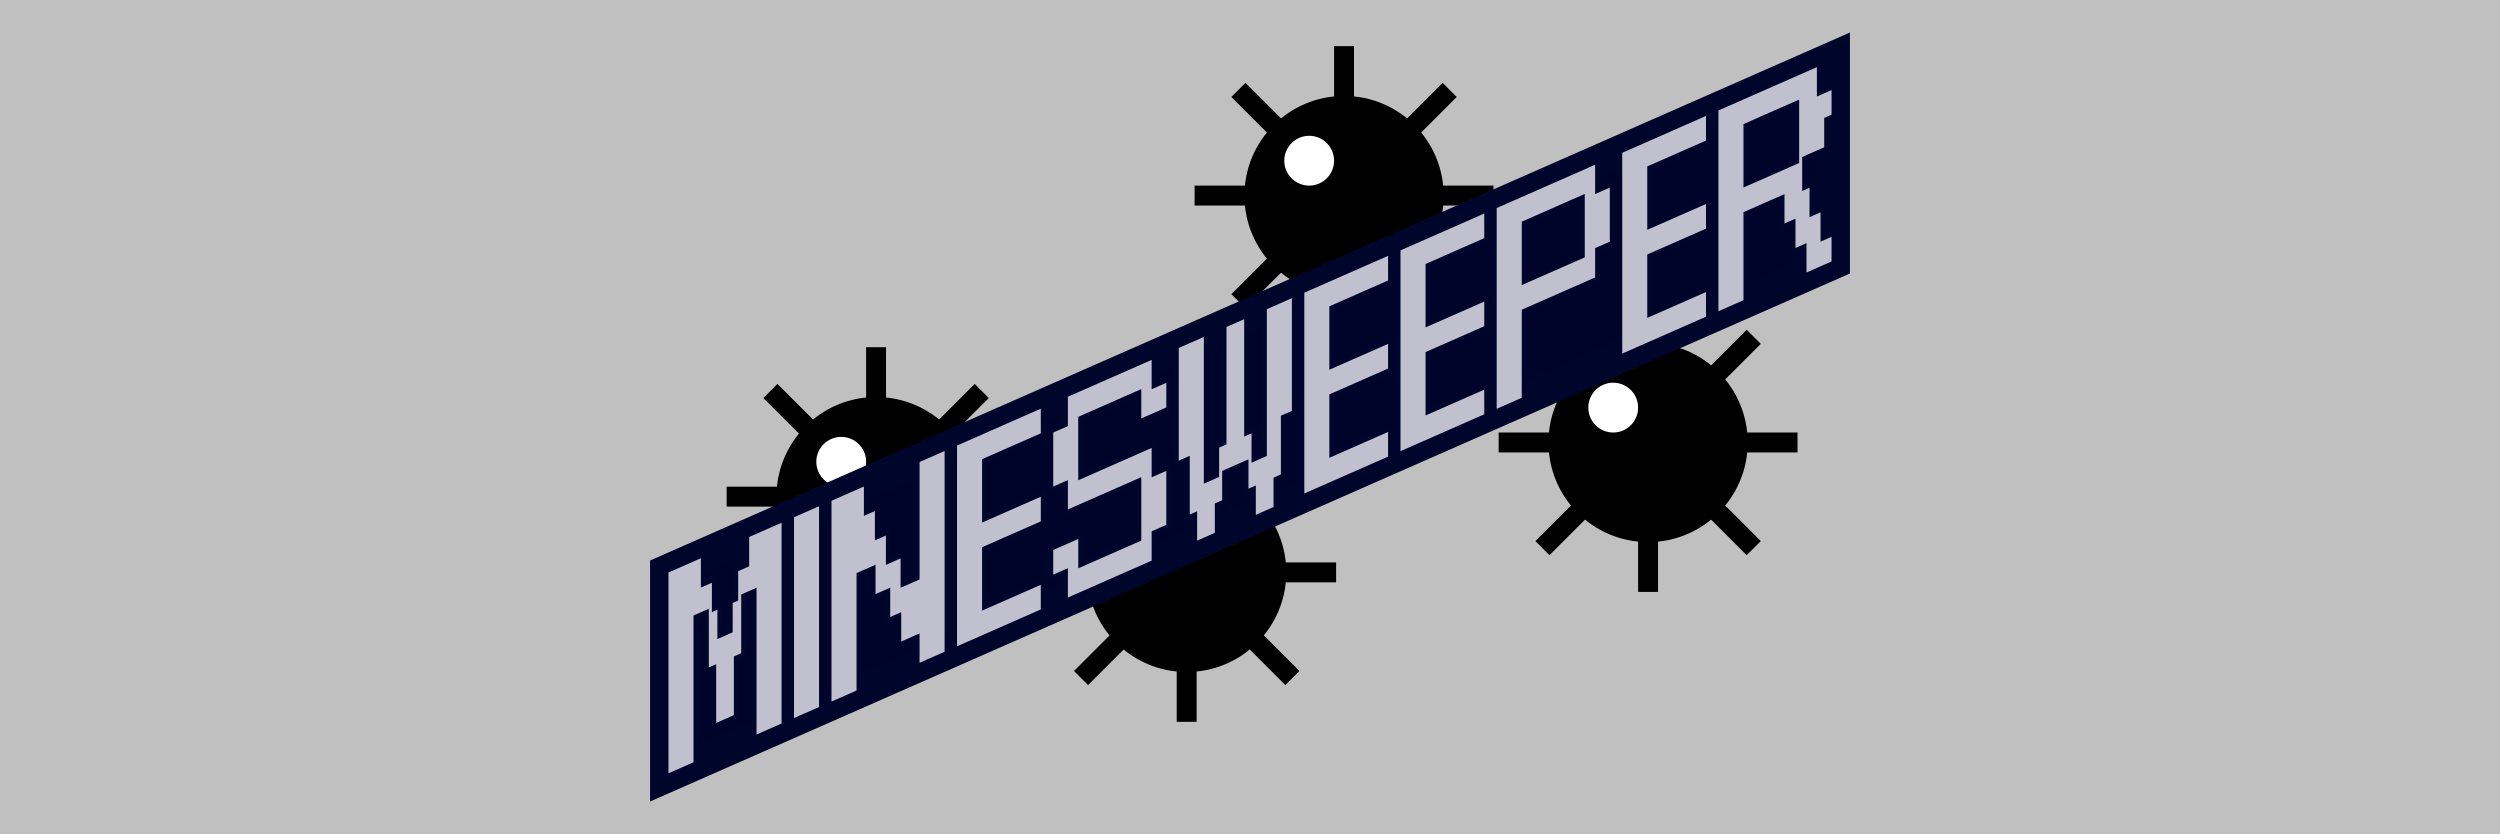
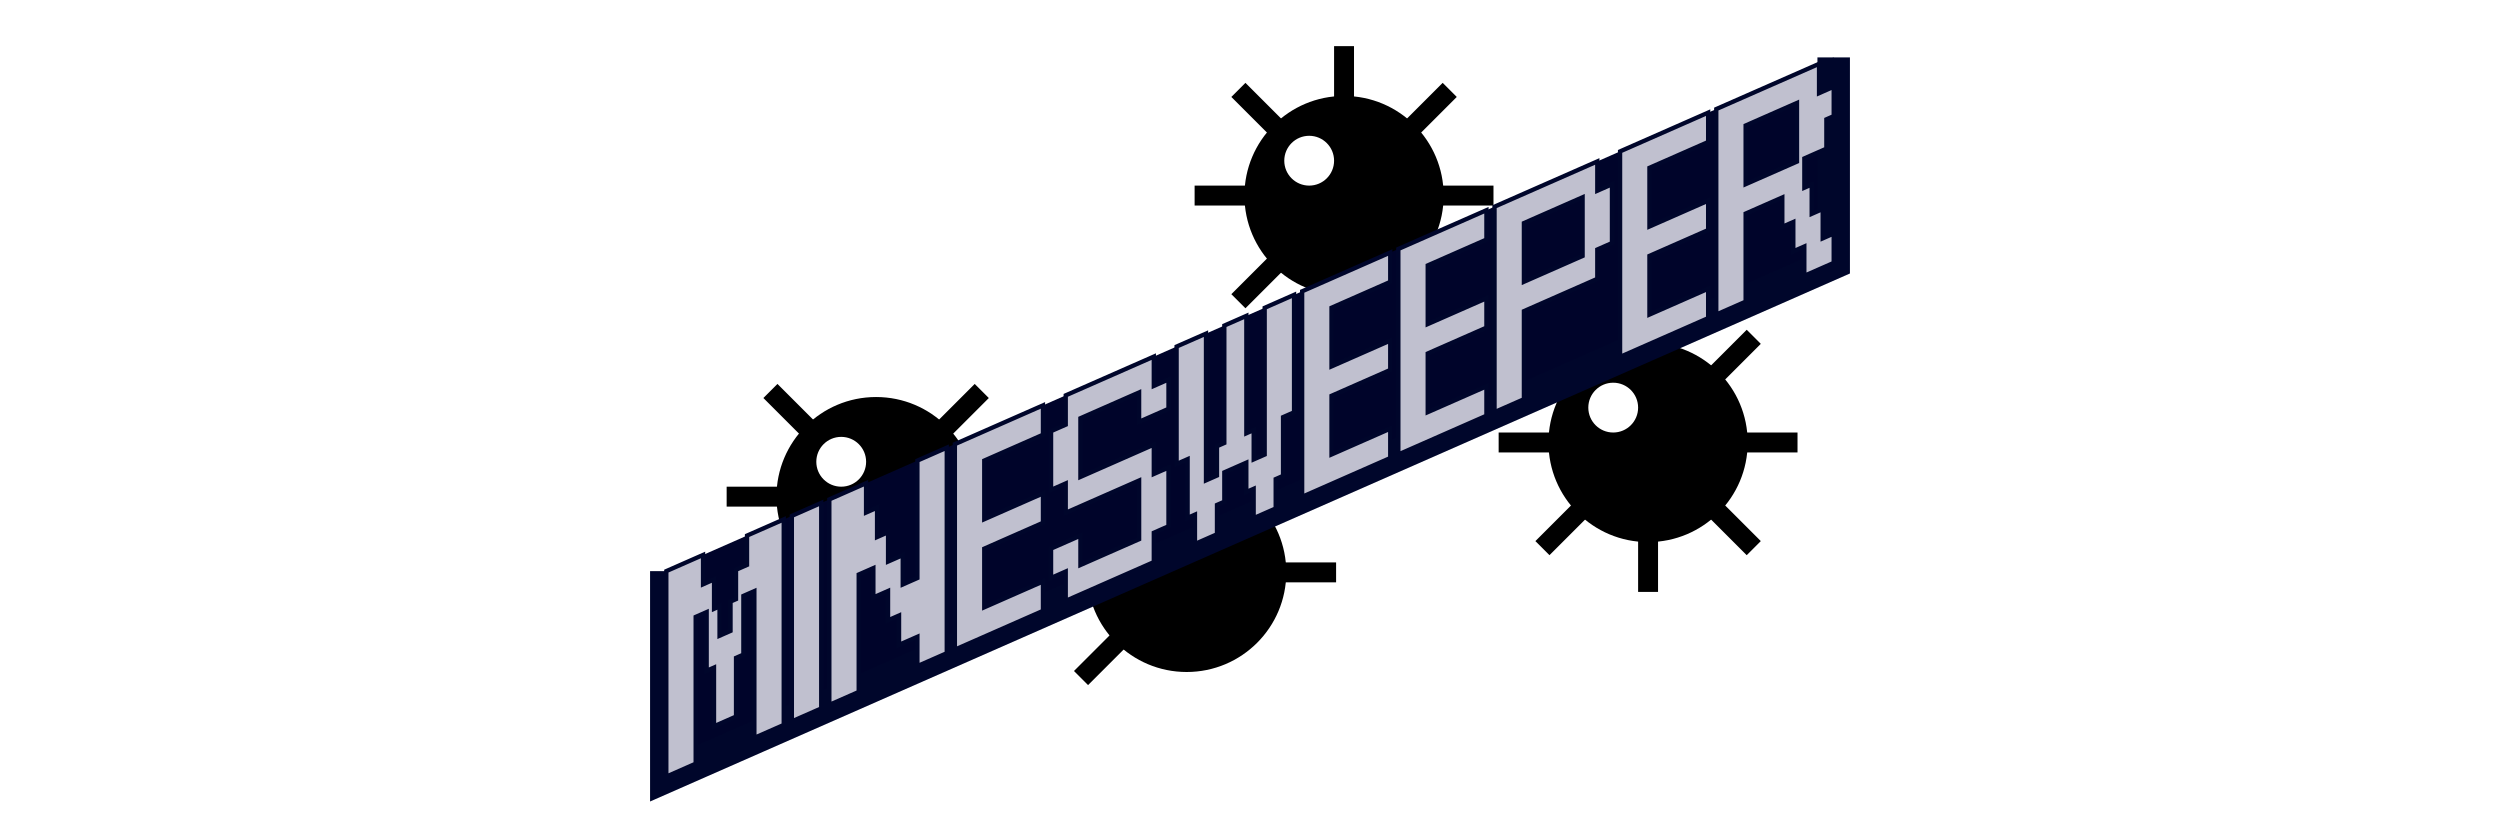
<svg xmlns="http://www.w3.org/2000/svg" xmlns:ns1="http://sodipodi.sourceforge.net/DTD/sodipodi-0.dtd" xmlns:ns2="http://www.inkscape.org/namespaces/inkscape" width="153.831mm" height="51.32mm" viewBox="0 0 153.831 51.32" version="1.1" id="svg1" ns1:docname="minesweeper_banner_mono_plain.svg">
  <ns1:namedview id="namedview1" pagecolor="#ffffff" bordercolor="#000000" borderopacity="0.25" ns2:showpageshadow="2" ns2:pageopacity="0.0" ns2:pagecheckerboard="0" ns2:deskcolor="#d1d1d1" ns2:document-units="mm" />
  <defs id="defs1" />
  <g id="layer1">
-     <rect style="display:inline;fill:#c0c0c0;fill-opacity:1;fill-rule:evenodd;stroke-width:3.101" id="rect736" width="153.831" height="51.32" x="-7.1054274e-15" y="-1.4210855e-14" />
    <g id="g8" transform="matrix(0.613,0,0,0.613,-12.394,-66.041)">
      <circle style="fill:#000000;fill-opacity:1;stroke-width:0.25" id="path5" cx="139.335" cy="165.189" r="10" />
      <rect style="fill:#000000;fill-opacity:1;stroke-width:0.32" id="rect5" width="30" height="2" x="124.335" y="164.189" />
-       <rect style="fill:#000000;fill-opacity:1;stroke-width:0.32" id="rect6" width="30" height="2" x="200.331" y="17.281" transform="rotate(45)" />
      <rect style="fill:#000000;fill-opacity:1;stroke-width:0.32" id="rect7" width="30" height="2" x="-33.281" y="214.331" transform="rotate(-45)" />
-       <rect style="fill:#000000;fill-opacity:1;stroke-width:0.32" id="rect8" width="30" height="2" x="150.189" y="-140.335" transform="rotate(90)" />
      <circle style="fill:#ffffff;fill-opacity:1;stroke-width:0.188" id="path8" cx="135.835" cy="161.689" r="2.5" />
    </g>
    <g id="g14" transform="matrix(0.613,0,0,0.613,15.998,-74.034)">
      <circle style="fill:#000000;fill-opacity:1;stroke-width:0.25" id="circle10" cx="139.335" cy="165.189" r="10" />
      <rect style="fill:#000000;fill-opacity:1;stroke-width:0.32" id="rect11" width="30" height="2" x="124.335" y="164.189" />
      <rect style="fill:#000000;fill-opacity:1;stroke-width:0.32" id="rect12" width="30" height="2" x="200.331" y="17.281" transform="rotate(45)" />
      <rect style="fill:#000000;fill-opacity:1;stroke-width:0.32" id="rect13" width="30" height="2" x="-33.281" y="214.331" transform="rotate(-45)" />
      <rect style="fill:#000000;fill-opacity:1;stroke-width:0.32" id="rect14" width="30" height="2" x="150.189" y="-140.335" transform="rotate(90)" />
      <circle style="fill:#ffffff;fill-opacity:1;stroke-width:0.188" id="circle14" cx="135.835" cy="161.689" r="2.5" />
    </g>
    <g id="g18" transform="matrix(0.613,0,0,0.613,-2.71,-89.227)">
      <circle style="fill:#000000;fill-opacity:1;stroke-width:0.25" id="circle15" cx="139.335" cy="165.189" r="10" />
      <rect style="fill:#000000;fill-opacity:1;stroke-width:0.32" id="rect15" width="30" height="2" x="124.335" y="164.189" />
      <rect style="fill:#000000;fill-opacity:1;stroke-width:0.32" id="rect16" width="30" height="2" x="200.331" y="17.281" transform="rotate(45)" />
      <rect style="fill:#000000;fill-opacity:1;stroke-width:0.32" id="rect17" width="30" height="2" x="-33.281" y="214.331" transform="rotate(-45)" />
      <rect style="fill:#000000;fill-opacity:1;stroke-width:0.32" id="rect18" width="30" height="2" x="150.189" y="-140.335" transform="rotate(90)" />
      <circle style="fill:#ffffff;fill-opacity:1;stroke-width:0.188" id="circle18" cx="135.835" cy="161.689" r="2.5" />
    </g>
    <g id="g22" transform="matrix(0.613,0,0,0.613,-31.505,-70.701)">
      <circle style="fill:#000000;fill-opacity:1;stroke-width:0.25" id="circle19" cx="139.335" cy="165.189" r="10" />
      <rect style="fill:#000000;fill-opacity:1;stroke-width:0.32" id="rect19" width="30" height="2" x="124.335" y="164.189" />
      <rect style="fill:#000000;fill-opacity:1;stroke-width:0.32" id="rect20" width="30" height="2" x="200.331" y="17.281" transform="rotate(45)" />
      <rect style="fill:#000000;fill-opacity:1;stroke-width:0.32" id="rect21" width="30" height="2" x="-33.281" y="214.331" transform="rotate(-45)" />
-       <rect style="fill:#000000;fill-opacity:1;stroke-width:0.32" id="rect22" width="30" height="2" x="150.189" y="-140.335" transform="rotate(90)" />
      <circle style="fill:#ffffff;fill-opacity:1;stroke-width:0.188" id="circle22" cx="135.835" cy="161.689" r="2.5" />
    </g>
    <g id="g65" transform="translate(40.5,-115.434)">
-       <path style="display:inline;fill:#00042a;fill-opacity:1;stroke:#00062b;stroke-width:2;stroke-linejoin:miter;stroke-dasharray:none;stroke-opacity:1;paint-order:stroke fill markers" d="M 72.331,118.966 V 131.61 L 0.5,163.22 v -12.644 z" id="path65" />
+       <path style="display:inline;fill:#00042a;fill-opacity:1;stroke:#00062b;stroke-width:2;stroke-linejoin:miter;stroke-dasharray:none;stroke-opacity:1;paint-order:stroke fill markers" d="M 72.331,118.966 V 131.61 L 0.5,163.22 v -12.644 " id="path65" />
      <path id="path10" style="font-size:22.578px;line-height:0;font-family:VT323;-inkscape-font-specification:VT323;letter-spacing:-3.307px;word-spacing:0px;display:inline;fill:#c0c0cf;fill-opacity:1;stroke:#00062b;stroke-width:0.265;stroke-dasharray:none;stroke-opacity:1" d="m 0.5,150.576 v 12.644 l 1.806,-0.795 v -9.031 l 0.677,-0.298 v 1.806 1.806 l 0.452,-0.199 v 3.613 l 1.354,-0.596 v -3.613 l 0.452,-0.198 v -1.807 -1.806 l 0.677,-0.298 v 9.031 l 1.806,-0.794 v -12.644 l -2.258,0.993 v 1.806 l -0.677,0.298 v 1.807 l -0.338,0.149 v 1.806 l -0.677,0.298 v -1.806 l -0.338,0.149 v -1.807 l -0.677,0.299 v -1.807 z m 7.725,-3.399 c -1.9e-4,4.466 0,12.644 0,12.644 l 1.806,-0.795 v -12.644 z m 2.306,-1.015 v 12.644 l 1.807,-0.795 v -1.806 -1.806 -1.807 -1.806 l 0.903,-0.397 v 1.806 l 0.903,-0.398 v 1.807 l 0.677,-0.298 v 1.806 l 1.129,-0.497 v 1.806 l 1.806,-0.794 v -12.644 l -1.806,0.794 v 1.807 1.806 1.806 1.806 l -0.903,0.398 v -1.806 l -0.903,0.397 v -1.806 l -0.677,0.298 v -1.807 l -0.677,0.298 v -1.806 z m 7.725,-3.399 v 12.644 l 5.419,-2.385 v -1.806 l -3.612,1.589 v -3.612 l 3.612,-1.59 v -1.806 l -3.612,1.589 v -3.612 l 3.612,-1.59 v -1.806 z m 6.822,-3.003 v 1.806 l -0.903,0.398 v 1.807 1.806 l 0.903,-0.398 v 1.806 l 4.516,-1.987 v 3.613 l -3.613,1.59 v -1.806 l -1.806,0.795 v 1.806 l 0.903,-0.398 v 1.806 l 5.418,-2.384 v -1.806 l 0.903,-0.398 v -3.612 l -0.903,0.397 v -1.806 l -4.516,1.987 v -1.806 -1.807 l 3.613,-1.59 v 1.807 l 1.806,-0.795 v -1.806 l -0.903,0.397 v -1.806 z m 6.822,-3.002 v 7.225 l 0.677,-0.298 v 1.807 1.806 l 0.452,-0.199 v 1.806 l 1.354,-0.596 v -1.806 l 0.452,-0.198 v -1.807 l 1.354,-0.596 v 1.807 l 0.452,-0.199 v 1.806 l 1.355,-0.596 v -1.806 l 0.452,-0.199 v -1.806 -1.807 l 0.677,-0.298 v -7.225 l -1.806,0.795 v 7.225 1.807 l -0.677,0.298 v -1.807 l -0.452,0.199 v -7.225 l -1.354,0.596 v 7.225 l -0.452,0.199 v 1.806 l -0.677,0.298 v -1.806 -7.225 z m 7.725,-3.399 v 12.644 l 5.419,-2.385 v -1.806 l -3.613,1.59 v -3.613 l 3.613,-1.59 v -1.806 l -3.613,1.59 v -3.613 l 3.613,-1.59 v -1.806 z m 5.919,-2.605 v 12.644 l 5.419,-2.384 v -1.806 l -3.612,1.589 v -3.613 l 3.612,-1.589 v -1.806 l -3.612,1.589 v -3.613 l 3.612,-1.589 v -1.806 z m 5.919,-2.604 v 12.644 l 1.806,-0.795 v -5.419 l 4.516,-1.987 v -1.806 l 0.903,-0.398 v -3.613 l -0.903,0.398 v -1.806 z m 1.806,1.011 3.613,-1.59 v 3.613 l -3.613,1.59 z m 5.919,-4.411 v 12.644 l 5.419,-2.385 v -1.806 l -3.613,1.59 v -3.613 l 3.613,-1.589 v -1.807 l -3.613,1.59 v -3.613 l 3.613,-1.589 v -1.807 z m 5.919,-2.605 v 12.644 l 1.806,-0.794 v -5.419 l 2.258,-0.994 v 1.807 l 0.677,-0.298 v 1.806 l 0.677,-0.298 v 1.806 l 1.807,-0.795 v -1.806 l -0.677,0.298 v -1.806 l -0.677,0.298 v -1.807 l -0.452,0.199 v -1.806 l 1.355,-0.596 v -1.806 l 0.452,-0.199 v -1.807 l -0.903,0.398 v -1.806 z m 1.806,1.012 3.161,-1.391 v 1.807 1.806 l -3.161,1.391 z" />
    </g>
  </g>
</svg>